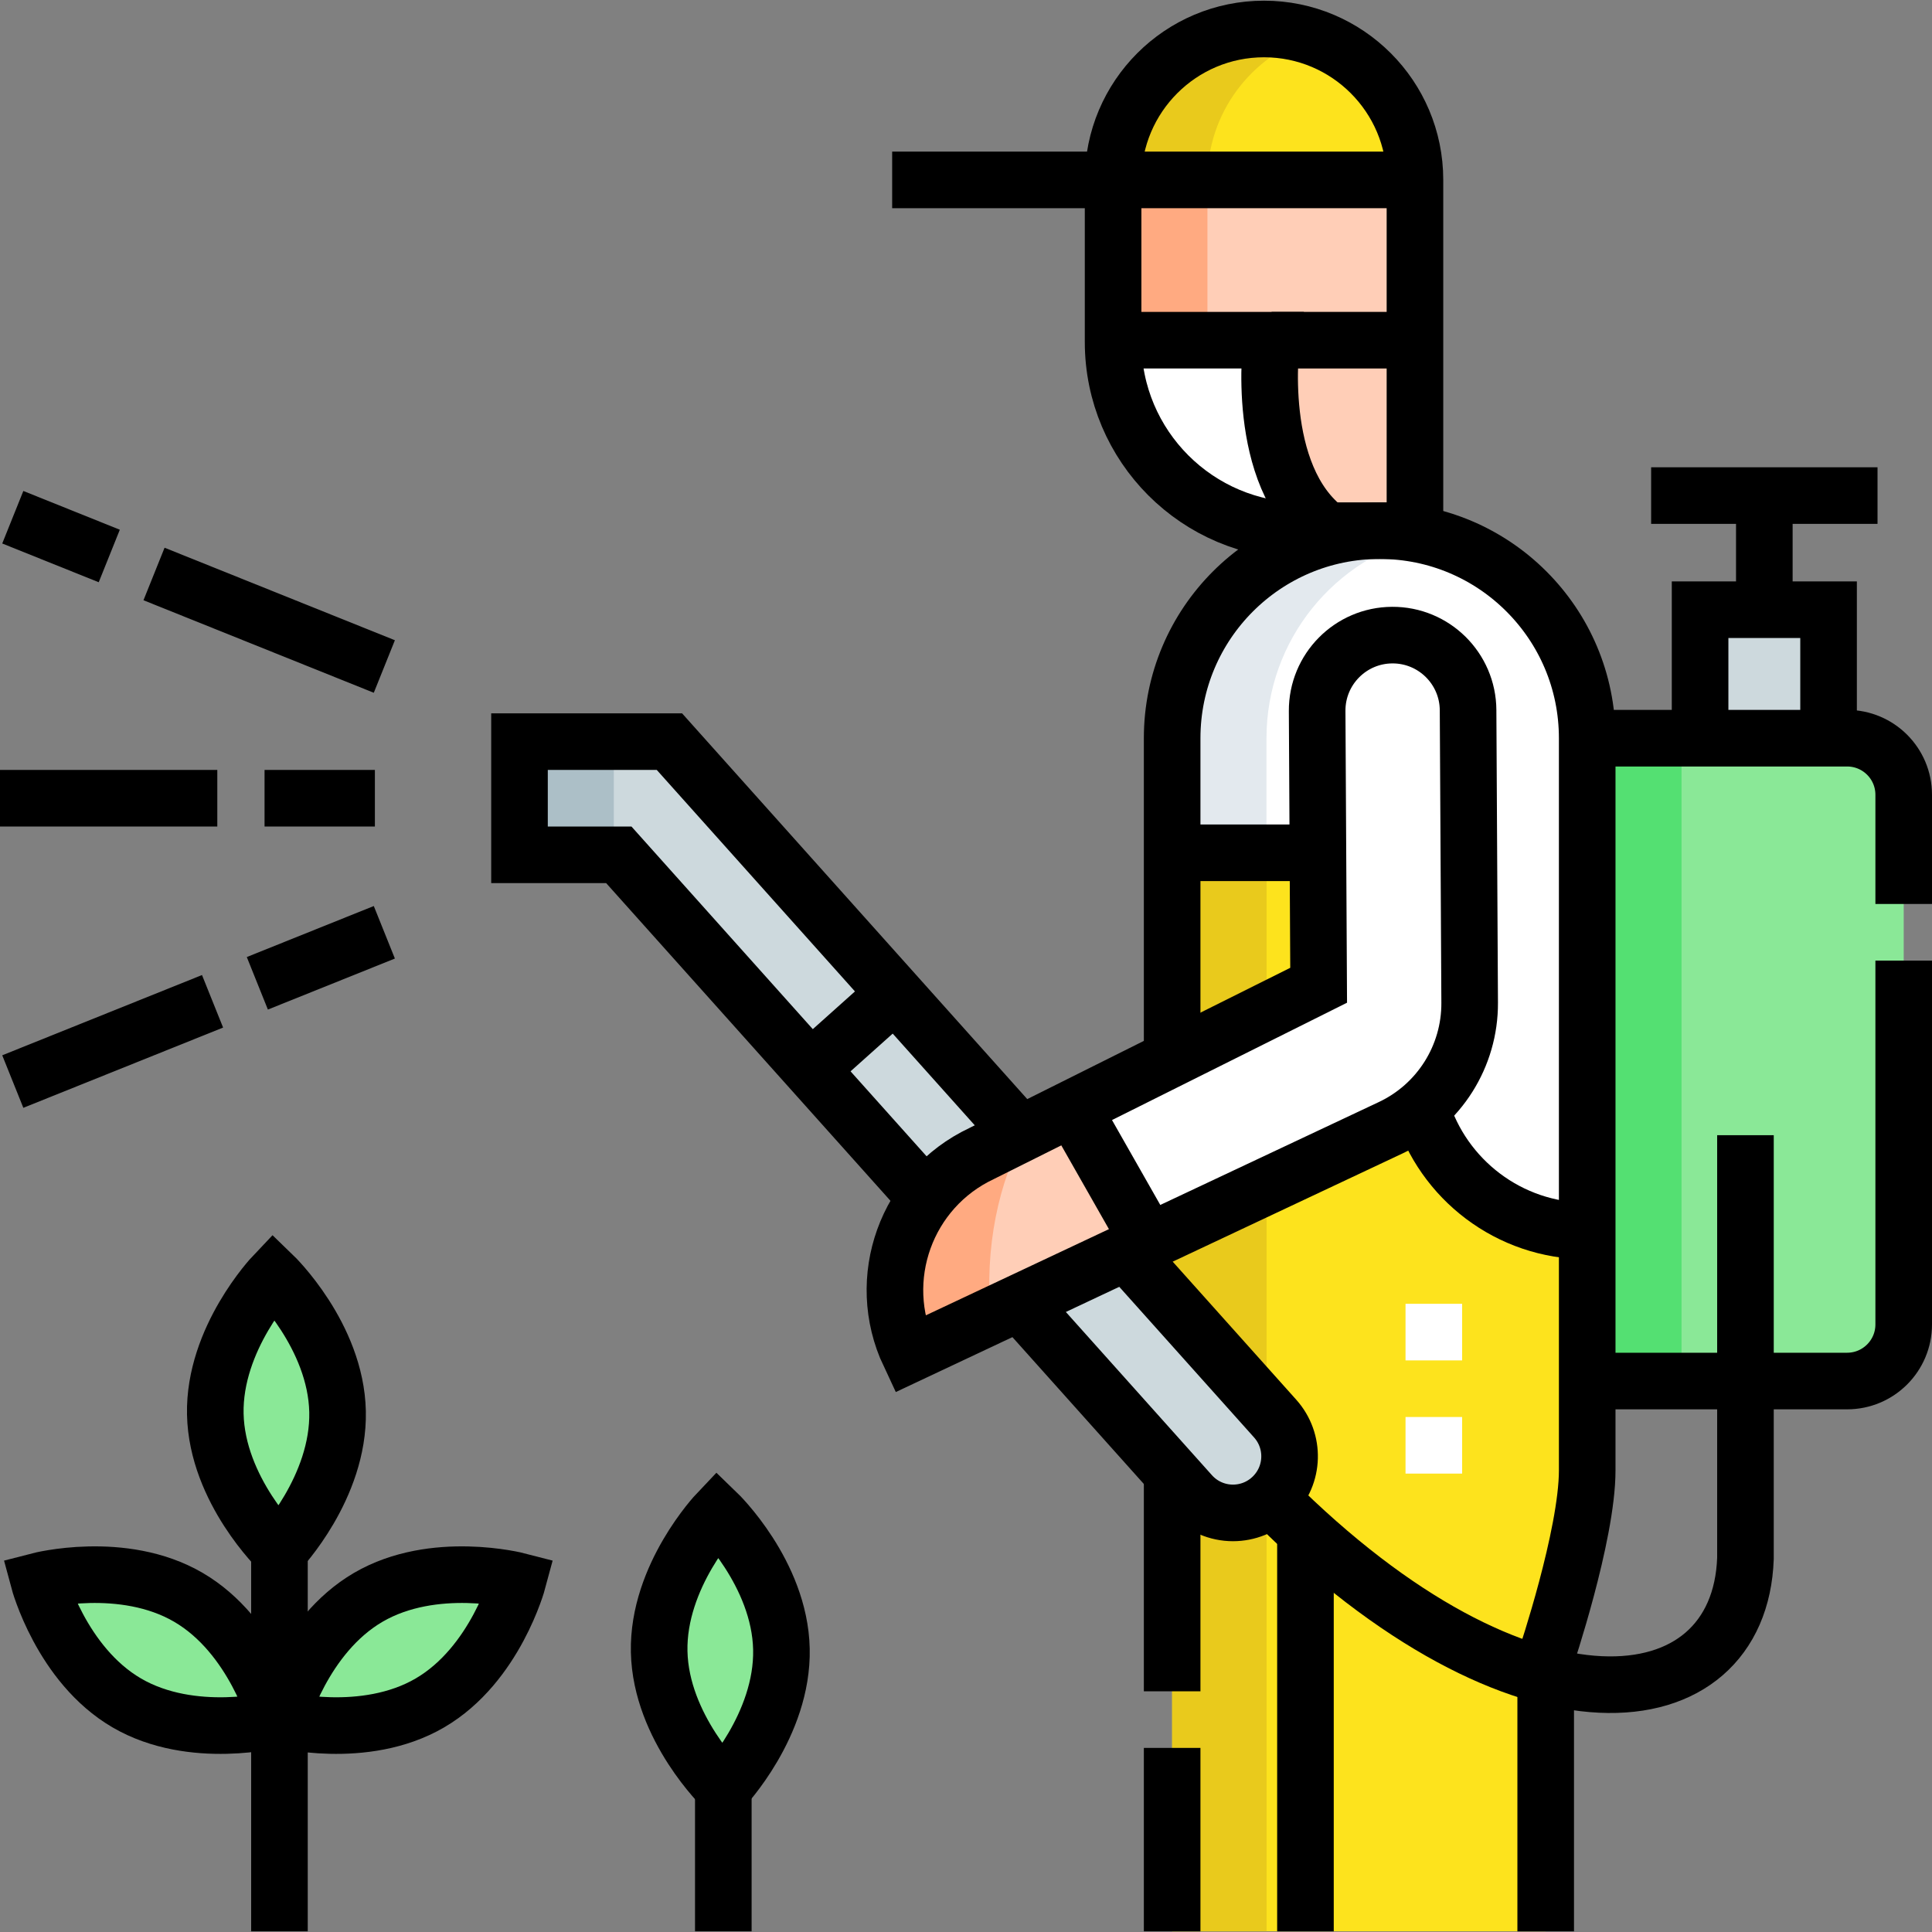
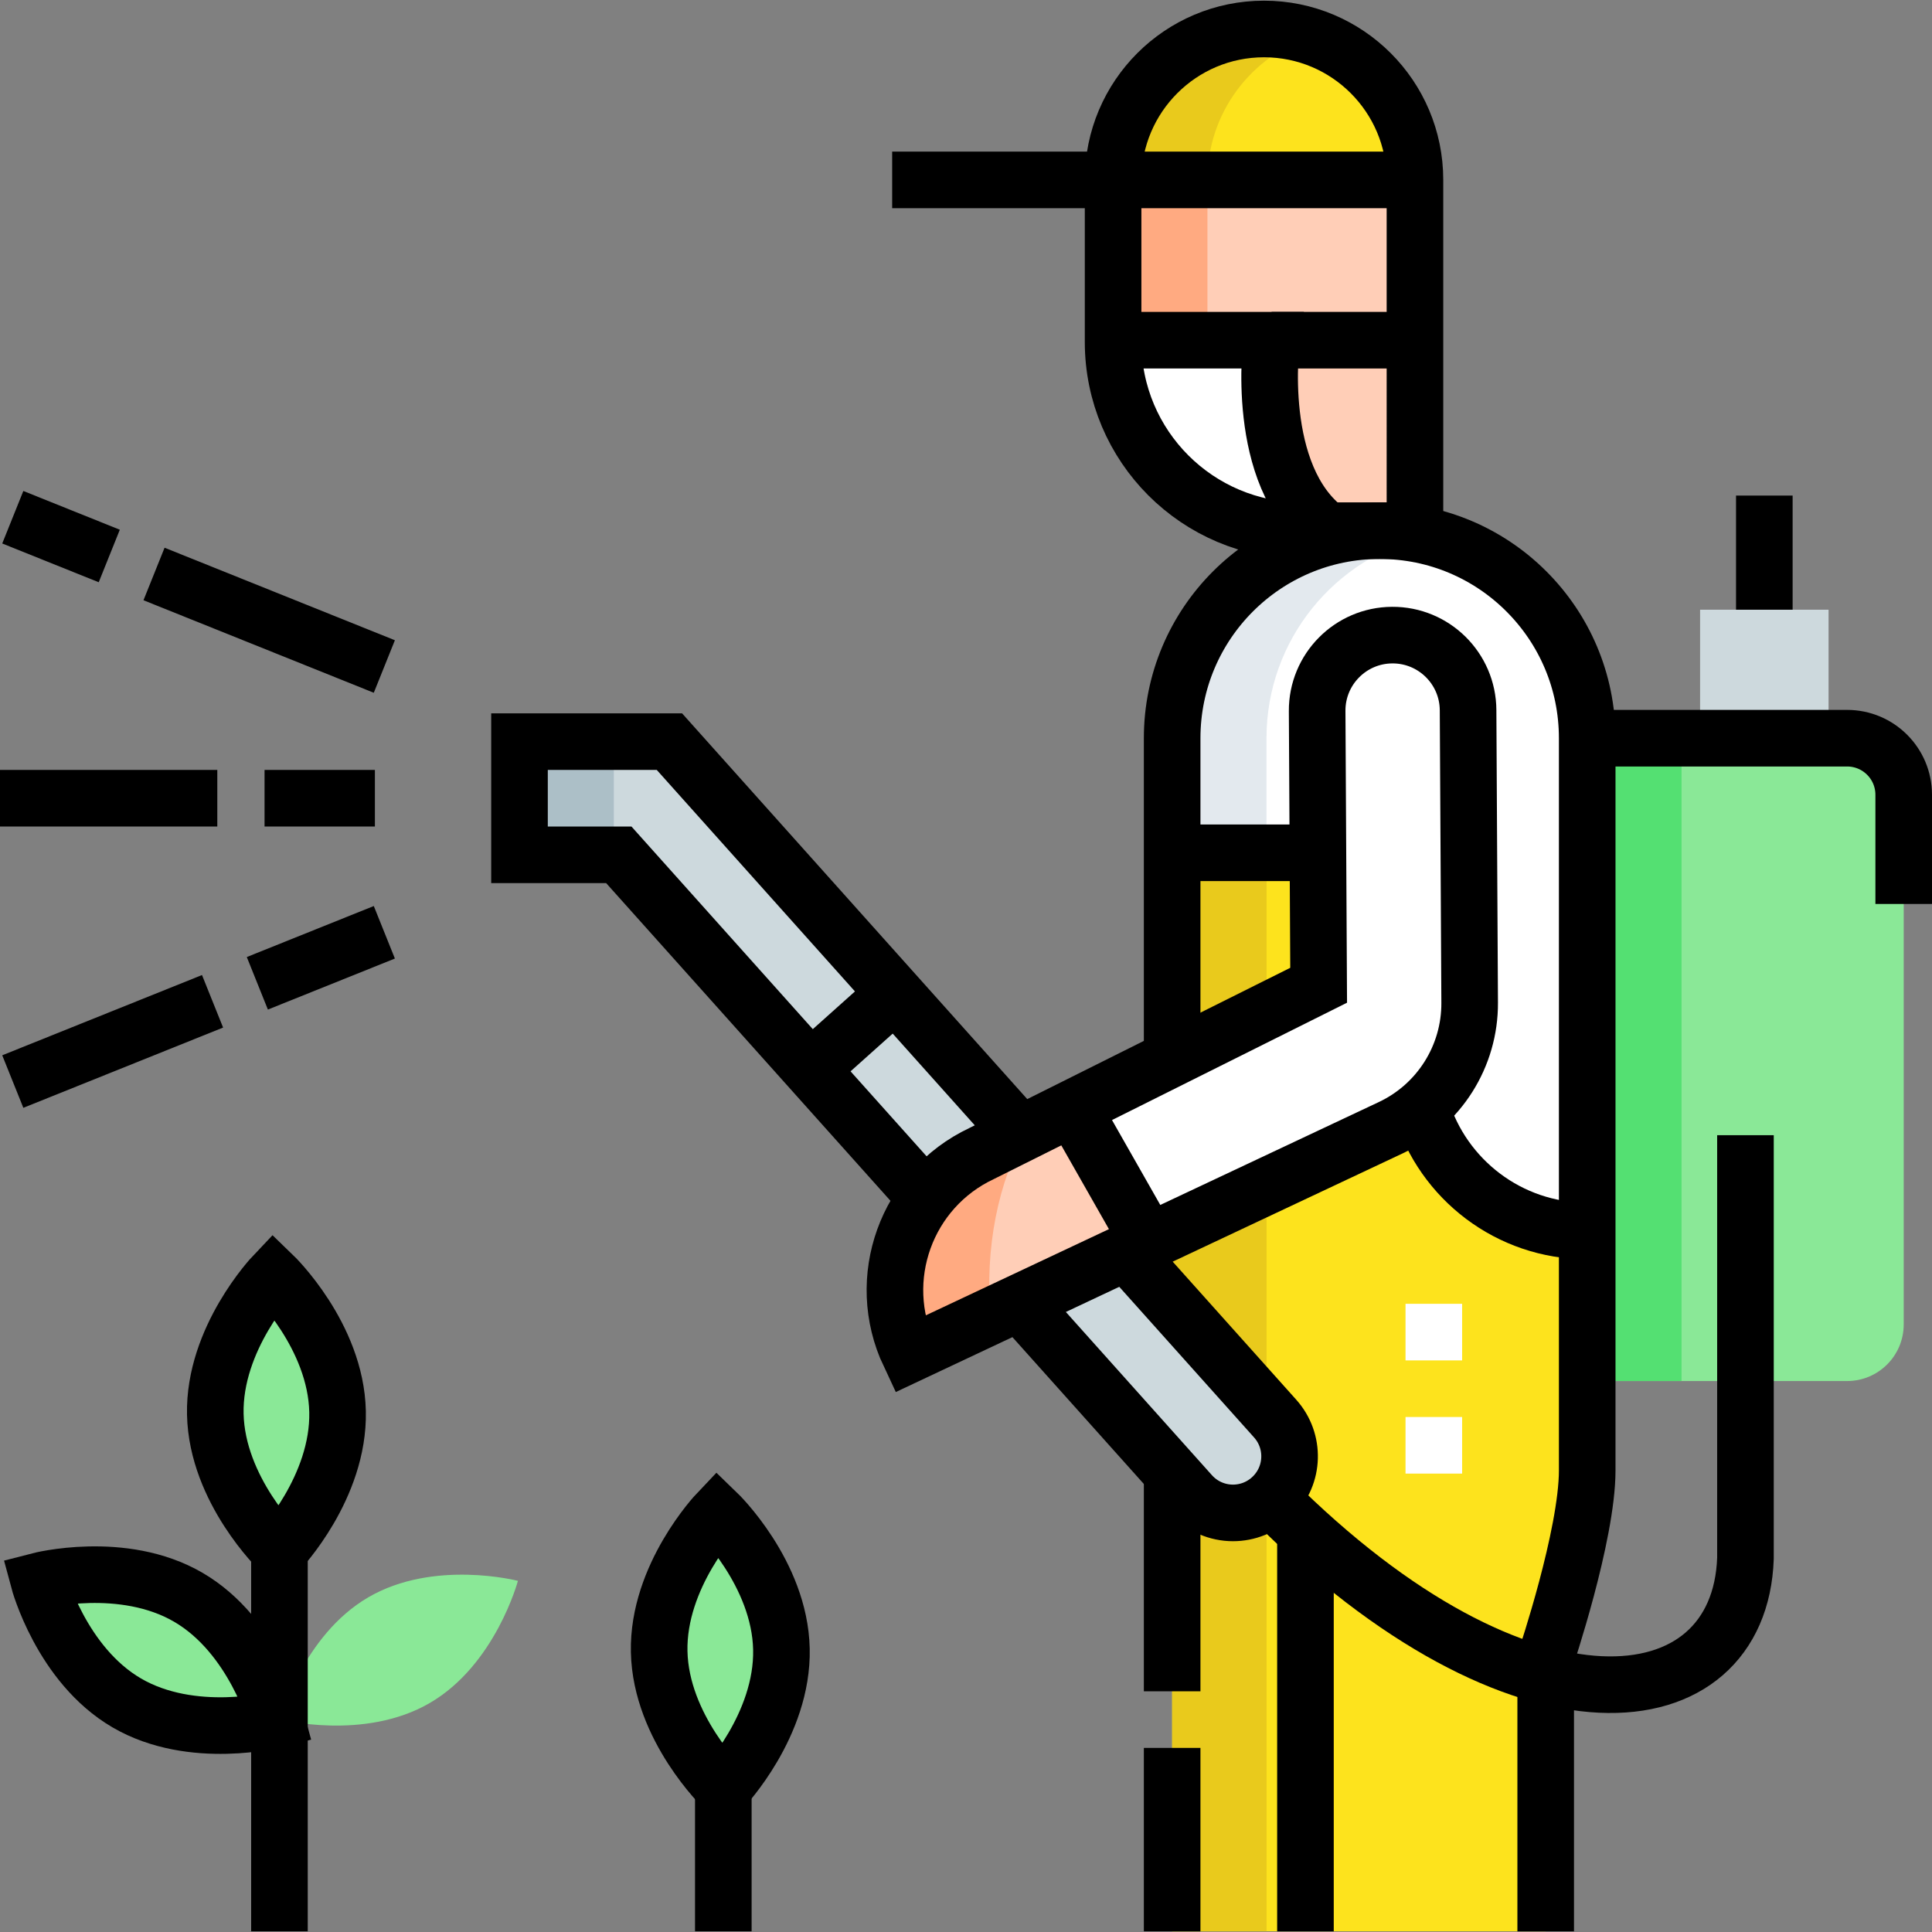
<svg xmlns="http://www.w3.org/2000/svg" version="1.1" id="Capa_1" x="0px" y="0px" viewBox="0 0 512.03 512.03" style="enable-background:new 0 0 512.03 512.03;" xml:space="preserve" width="512" height="512">
  <rect x="0" y="0" width="512.03" height="512.03" fill="#808080" stroke="none" />
  <g>
    <g>
      <path style="fill:#FFCEB7;" d="M295,90.637c0,27.614,22.386,50,50,50h30V47.68h-80V90.637z" />
      <path style="fill:#FDE31D;" d="M335,7.68L335,7.68c-22.091,0-40,17.909-40,40h80C375,25.588,357.091,7.68,335,7.68z" />
      <path style="fill:#FFAA81;" d="M320,90.637V47.68h-25v42.957c0,27.614,22.386,50,50,50h25C342.386,140.637,320,118.252,320,90.637&#10;&#09;&#09;&#09;z" />
      <path style="fill:#E9CA1C;" d="M347.5,9.683c-3.934-1.294-8.133-2.003-12.5-2.003c-22.091,0-40,17.909-40,40h25&#10;&#09;&#09;&#09;C320,29.955,331.533,14.933,347.5,9.683z" />
      <path style="fill:#FFFFFF;" d="M337,90.159h-42v0.479c0,27.614,22.386,50,50,50h6.297l0.356-0.114&#10;&#09;&#09;&#09;C332.234,126.068,337,90.159,337,90.159z" />
      <path style="fill:#8AE897;" d="M489.532,366.01h-68.879V195.637h68.879c8.284,0,15,6.716,15,15V351.01&#10;&#09;&#09;&#09;C504.532,359.294,497.816,366.01,489.532,366.01z" />
      <polyline style="fill:#CDD9DD;" points="450.568,195.637 450.568,161.588 484.617,161.588 484.617,195.637 &#09;&#09;" />
      <path style="fill:#FFFFFF;" d="M420.65,326.24l0.003-130.603c0-30.376-24.624-55-55-55h0c-30.376,0-55,24.624-55,55V326.24&#10;&#09;&#09;&#09;C310.653,326.24,399.92,326.24,420.65,326.24z" />
      <rect x="420.653" y="195.637" style="fill:#54E072;" width="25" height="170.373" />
      <path style="fill:#E3E9EE;" d="M378.153,142.081c-4.018-0.934-8.198-1.444-12.5-1.444h0c-30.376,0-55,24.624-55,55V326.24&#10;&#09;&#09;&#09;c0,0,10.437,0,25,0V195.637C335.653,169.564,353.802,147.744,378.153,142.081z" />
      <path style="fill:#FDE31D;" d="M420.65,326.24c-20.73,0-38.25-13.72-43.97-32.57v-67.66h-66.027v285.84h99v-72.262&#10;&#09;&#09;&#09;c0,0,11-32.666,11-49.901V326.24H420.65z" />
      <rect x="310.653" y="226.01" style="fill:#E9CA1C;" width="25.027" height="285.84" />
      <g>
        <path style="fill:#CDD9DD;" d="M315.595,395.962L164,226.55h-26.32v-30h39.73l160.54,179.408&#10;&#09;&#09;&#09;&#09;c5.308,5.931,5.058,14.976-0.569,20.605l0,0C331.293,402.655,321.338,402.38,315.595,395.962z" />
      </g>
      <g>
        <path style="fill:#FFFFFF;" d="M389.079,188.213c-0.06-11.046-9.063-19.951-20.108-19.891s-19.951,9.063-19.891,20.108&#10;&#09;&#09;&#09;&#09;l0.394,72.688l-65.196,32.552l20.142,35.415l64.2-30.228c12.811-6.032,20.957-18.949,20.88-33.108L389.079,188.213z" />
        <path style="fill:#FFCEB7;" d="M260.149,305.717c-19.987,9.411-28.56,33.242-19.15,53.229l63.42-29.861l-20.142-35.415&#10;&#09;&#09;&#09;&#09;L260.149,305.717z" />
        <path style="fill:#FFAA81;" d="M272.156,299.722l-12.007,5.995c-19.987,9.411-28.56,33.242-19.15,53.229l21.575-10.158&#10;&#09;&#09;&#09;&#09;C260.93,331.024,264.507,313.054,272.156,299.722z" />
      </g>
      <rect x="137.68" y="196.55" style="fill:#ACBFC7;" width="25" height="30" />
      <g>
        <path style="fill:#8AE897;" d="M73.26,455.687c0,0-22.262,5.777-39.656-4.363S10.27,418.965,10.27,418.965&#10;&#09;&#09;&#09;&#09;s22.262-5.777,39.656,4.363S73.26,455.687,73.26,455.687z" />
        <path style="fill:#8AE897;" d="M74.272,455.687c0,0,22.262,5.777,39.656-4.363s23.335-32.359,23.335-32.359&#10;&#09;&#09;&#09;&#09;s-22.262-5.777-39.656,4.363S74.272,455.687,74.272,455.687z" />
        <path style="fill:#8AE897;" d="M74.06,410.905c0,0,15.841-16.674,15.4-36.803c-0.442-20.13-16.999-36.093-16.999-36.093&#10;&#09;&#09;&#09;&#09;s-15.841,16.674-15.4,36.803C57.503,394.942,74.06,410.905,74.06,410.905z" />
        <path style="fill:#8AE897;" d="M191.698,473.855c0,0,15.841-16.674,15.4-36.803c-0.442-20.13-16.999-36.093-16.999-36.093&#10;&#09;&#09;&#09;&#09;s-15.841,16.674-15.4,36.803C175.141,457.892,191.698,473.855,191.698,473.855z" />
      </g>
    </g>
    <g>
      <path style="fill:none;stroke:#000000;stroke-width:15;stroke-miterlimit:10;" d="M375,140.637h-30c-27.614,0-50-22.386-50-50&#10;&#09;&#09;&#09;V47.68c0-22.091,17.909-40,40-40h0c22.091,0,40,17.909,40,40V140.637z" />
      <path style="fill:none;stroke:#000000;stroke-width:15;stroke-miterlimit:10;" d="M310.65,280.5v-84.86c0-30.38,24.63-55,55-55&#10;&#09;&#09;&#09;c15.19,0,28.94,6.15,38.89,16.11c9.96,9.95,16.11,23.7,16.11,38.89v194.05c0,17.23-11,49.9-11,49.9v72.26" />
      <line style="fill:none;stroke:#000000;stroke-width:15;stroke-miterlimit:10;" x1="310.65" y1="448.24" x2="310.65" y2="388.16" />
      <line style="fill:none;stroke:#000000;stroke-width:15;stroke-miterlimit:10;" x1="310.65" y1="511.85" x2="310.65" y2="463.24" />
      <line style="fill:none;stroke:#000000;stroke-width:15;stroke-miterlimit:10;" x1="310.653" y1="226.01" x2="349.474" y2="226.01" />
      <line style="fill:none;stroke:#000000;stroke-width:15;stroke-miterlimit:10;" x1="345.979" y1="403.326" x2="345.979" y2="511.85" />
      <path style="fill:none;stroke:#000000;stroke-width:15;stroke-miterlimit:10;" d="M420.65,195.64h68.88c8.29,0,15,6.71,15,15&#10;&#09;&#09;&#09;v28.94" />
-       <path style="fill:none;stroke:#000000;stroke-width:15;stroke-miterlimit:10;" d="M504.53,254.58v96.43c0,8.28-6.71,15-15,15&#10;&#09;&#09;&#09;h-68.88" />
-       <polyline style="fill:none;stroke:#000000;stroke-width:15;stroke-miterlimit:10;" points="450.568,195.637 450.568,161.588 &#10;&#09;&#09;&#09;484.617,161.588 484.617,195.637 &#09;&#09;" />
      <path style="fill:none;stroke:#000000;stroke-width:15;stroke-miterlimit:10;" d="M260.149,305.717&#10;&#09;&#09;&#09;c-19.987,9.411-28.56,33.242-19.15,53.229l127.62-60.089c12.81-6.032,20.957-18.949,20.88-33.108l-0.421-77.536&#10;&#09;&#09;&#09;c-0.06-11.046-9.063-19.951-20.108-19.891h0c-11.046,0.06-19.951,9.063-19.891,20.108l0.395,72.688L260.149,305.717z" />
      <line style="fill:none;stroke:#000000;stroke-width:15;stroke-miterlimit:10;" x1="375" y1="47.68" x2="236.447" y2="47.68" />
      <path style="fill:none;stroke:#000000;stroke-width:15;stroke-miterlimit:10;" d="M295,90.159h42c0,0-4.766,35.909,14.652,50.365" />
      <line style="fill:none;stroke:#000000;stroke-width:15;stroke-miterlimit:10;" x1="337" y1="90.159" x2="375" y2="90.159" />
      <line style="fill:none;stroke:#000000;stroke-width:15;stroke-miterlimit:10;" x1="467.592" y1="161.588" x2="467.592" y2="131.339" />
-       <line style="fill:none;stroke:#000000;stroke-width:15;stroke-miterlimit:10;" x1="437.592" y1="131.339" x2="497.592" y2="131.339" />
      <line style="fill:none;stroke:#000000;stroke-width:15;stroke-miterlimit:10;" x1="237.175" y1="263.343" x2="214.819" y2="283.348" />
      <path style="fill:none;stroke:#000000;stroke-width:15;stroke-miterlimit:10;" d="M462.59,300.85V413&#10;&#09;&#09;&#09;c-1.53,43.63-59.102,50.798-125.79-15.89" />
      <line style="fill:none;stroke:#000000;stroke-width:15;stroke-miterlimit:10;" x1="28.959" y1="147.35" x2="3.389" y2="137.08" />
      <line style="fill:none;stroke:#000000;stroke-width:15;stroke-miterlimit:10;" x1="101.86" y1="176.64" x2="40.821" y2="152.12" />
      <line style="fill:none;stroke:#000000;stroke-width:15;stroke-miterlimit:10;" x1="56.331" y1="265.37" x2="3.389" y2="286.64" />
      <line style="fill:none;stroke:#000000;stroke-width:15;stroke-miterlimit:10;" x1="101.86" y1="247.08" x2="68.202" y2="260.6" />
      <line style="fill:none;stroke:#000000;stroke-width:15;stroke-miterlimit:10;" x1="57.592" y1="211.55" x2="0" y2="211.55" />
      <line style="fill:none;stroke:#000000;stroke-width:15;stroke-miterlimit:10;" x1="99.356" y1="211.55" x2="70.113" y2="211.55" />
      <g>
        <polyline style="fill:none;stroke:#000000;stroke-width:15;stroke-miterlimit:10;" points="245.45,317.56 164,226.55 &#10;&#09;&#09;&#09;&#09;137.68,226.55 137.68,196.55 177.41,196.55 270.48,300.56 &#09;&#09;&#09;" />
        <path style="fill:none;stroke:#000000;stroke-width:15;stroke-miterlimit:10;" d="M298.5,331.88l39.45,44.08&#10;&#09;&#09;&#09;&#09;c5.31,5.93,5.06,14.97-0.57,20.6c-2.94,2.94-6.78,4.4-10.61,4.4c-4.1,0-8.2-1.68-11.17-5l-45.42-50.75" />
      </g>
      <path style="fill:none;stroke:#000000;stroke-width:15;stroke-miterlimit:10;" d="M376.68,293.67&#10;&#09;&#09;&#09;c5.72,18.85,23.24,32.57,43.97,32.57" />
      <line style="fill:none;stroke:#000000;stroke-width:15;stroke-miterlimit:10;" x1="284.278" y1="293.67" x2="304.419" y2="329.085" />
      <path style="fill:none;stroke:#000000;stroke-width:15;stroke-miterlimit:10;" d="M73.26,455.687c0,0-22.262,5.777-39.656-4.363&#10;&#09;&#09;&#09;S10.27,418.965,10.27,418.965s22.262-5.777,39.656,4.363S73.26,455.687,73.26,455.687z" />
-       <path style="fill:none;stroke:#000000;stroke-width:15;stroke-miterlimit:10;" d="M74.272,455.687c0,0,22.262,5.777,39.656-4.363&#10;&#09;&#09;&#09;s23.335-32.359,23.335-32.359s-22.262-5.777-39.656,4.363S74.272,455.687,74.272,455.687z" />
      <path style="fill:none;stroke:#000000;stroke-width:15;stroke-miterlimit:10;" d="M74.06,410.905c0,0,15.841-16.674,15.4-36.803&#10;&#09;&#09;&#09;c-0.442-20.13-16.999-36.093-16.999-36.093s-15.841,16.674-15.4,36.803C57.503,394.942,74.06,410.905,74.06,410.905z" />
      <line style="fill:none;stroke:#000000;stroke-width:15;stroke-miterlimit:10;" x1="74.06" y1="410.905" x2="74.06" y2="511.85" />
      <path style="fill:none;stroke:#000000;stroke-width:15;stroke-miterlimit:10;" d="M191.698,473.855c0,0,15.841-16.674,15.4-36.803&#10;&#09;&#09;&#09;c-0.442-20.13-16.999-36.093-16.999-36.093s-15.841,16.674-15.4,36.803C175.141,457.892,191.698,473.855,191.698,473.855z" />
      <line style="fill:none;stroke:#000000;stroke-width:15;stroke-miterlimit:10;" x1="191.698" y1="473.855" x2="191.698" y2="511.85" />
    </g>
    <g>
      <line style="fill:none;stroke:#FFFFFF;stroke-width:15;stroke-miterlimit:10;" x1="372.5" y1="353.042" x2="387.5" y2="353.042" />
      <line style="fill:none;stroke:#FFFFFF;stroke-width:15;stroke-miterlimit:10;" x1="372.5" y1="383.042" x2="387.5" y2="383.042" />
    </g>
  </g>
</svg>